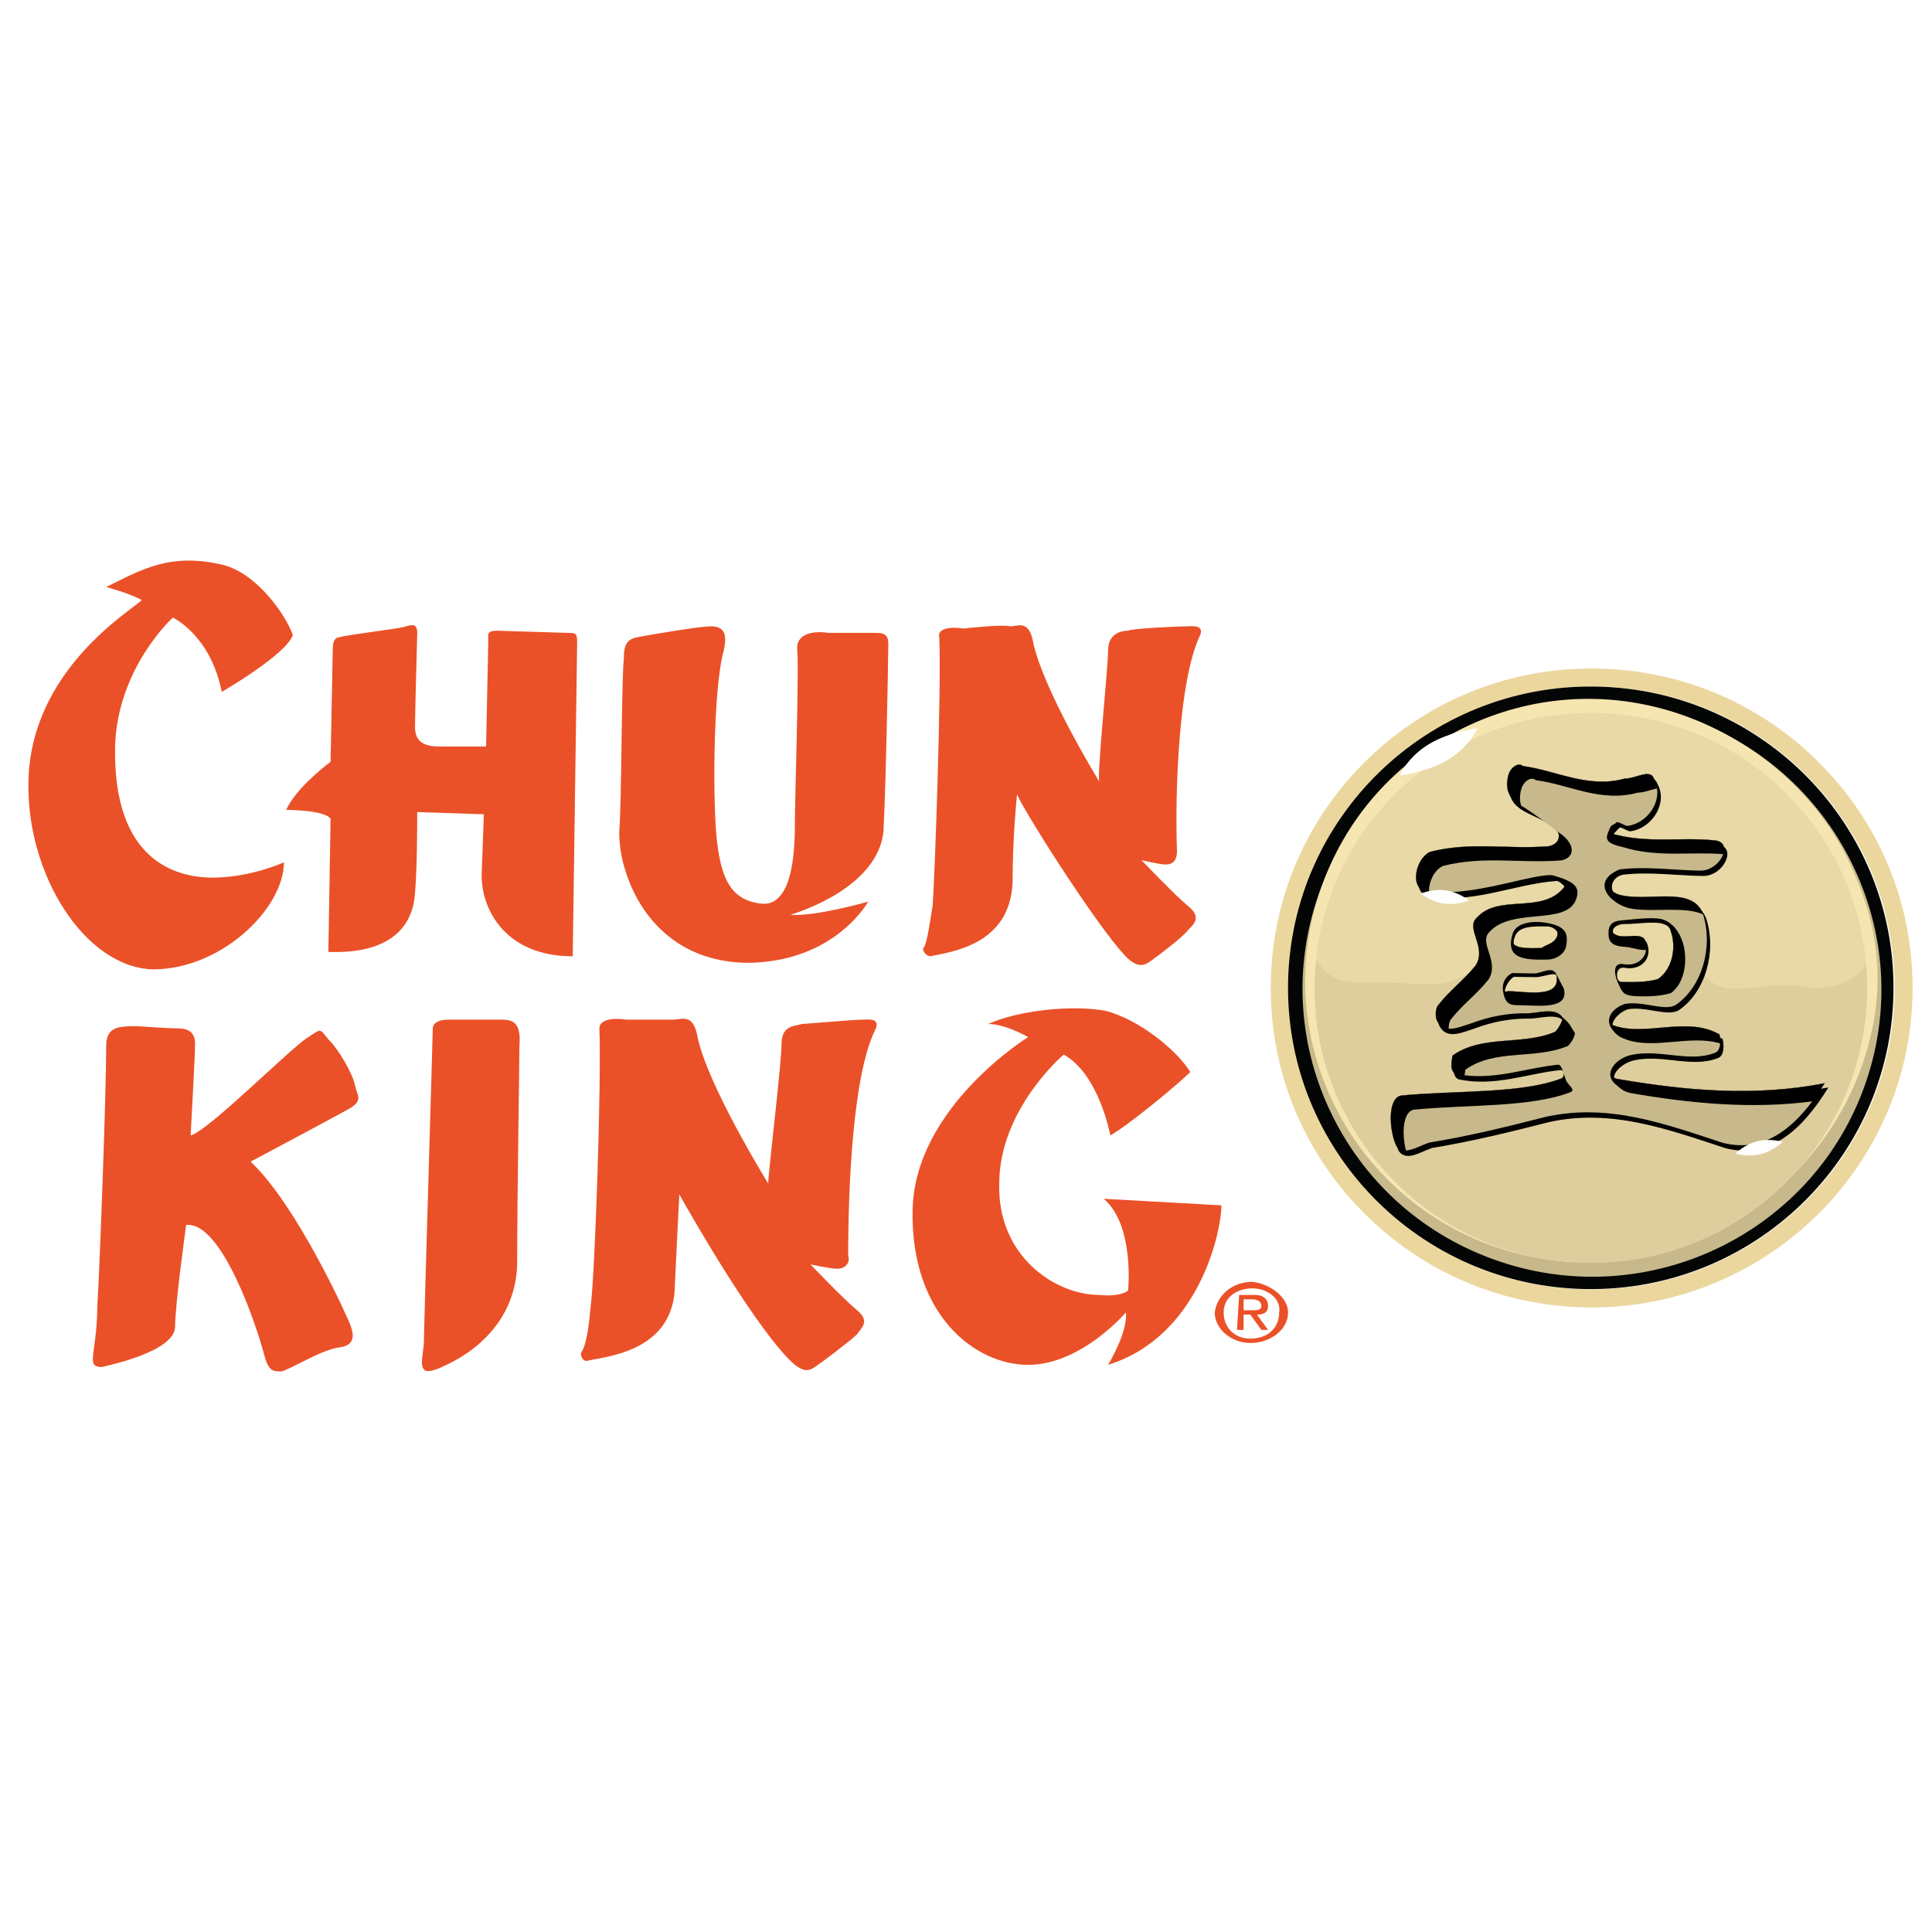
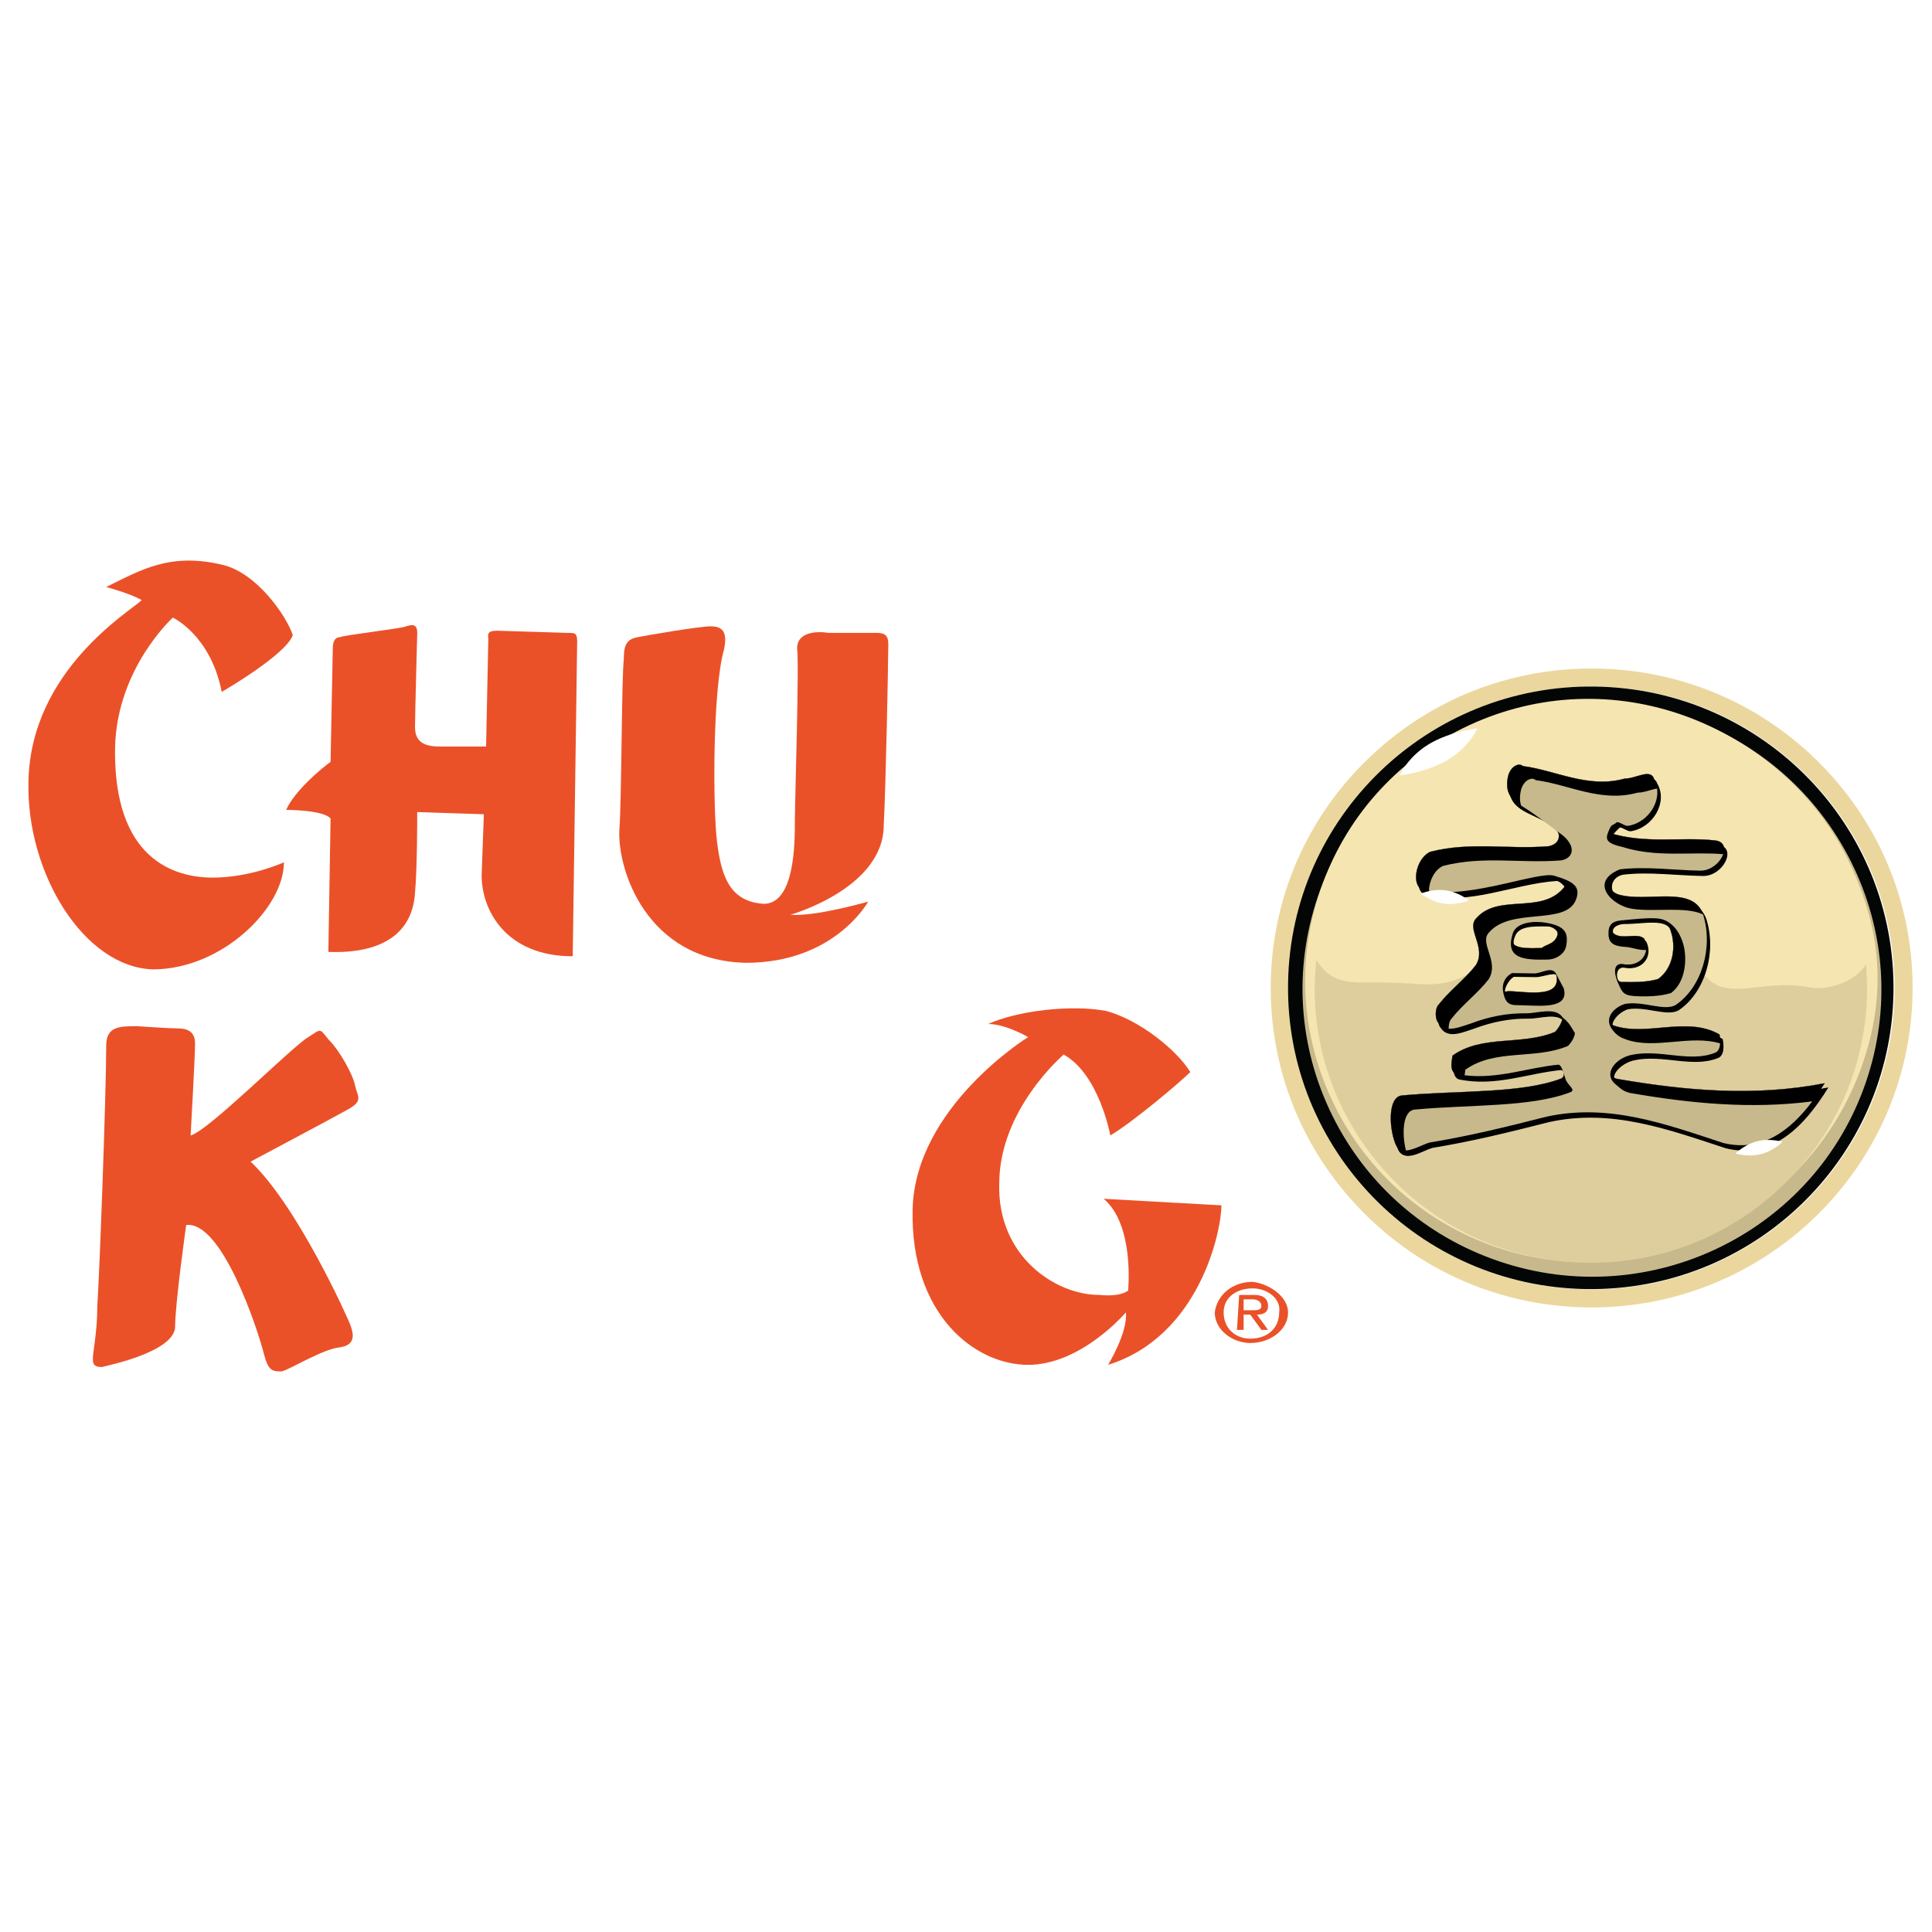
<svg xmlns="http://www.w3.org/2000/svg" version="1.0" id="Layer_1" x="0px" y="0px" width="192.756px" height="192.756px" viewBox="0 0 192.756 192.756" enable-background="new 0 0 192.756 192.756" xml:space="preserve">
  <g>
    <polygon fill-rule="evenodd" clip-rule="evenodd" fill="#FFFFFF" points="0,0 192.756,0 192.756,192.756 0,192.756 0,0  " />
    <path fill-rule="evenodd" clip-rule="evenodd" fill="#EB5128" d="M121.195,130.939c0.222-1.744,1.772-3.051,3.768-3.051   c1.773,0.217,3.547,1.525,3.547,3.051c0,1.744-1.773,3.053-3.769,3.053C122.968,133.992,121.195,132.684,121.195,130.939   L121.195,130.939z M124.741,133.557c1.773,0,2.882-1.09,2.882-2.617c0.222-1.307-1.108-2.398-2.66-2.398   c-1.551,0-2.881,0.873-2.881,2.398C122.082,132.467,123.189,133.557,124.741,133.557L124.741,133.557z M124.076,132.684h-0.664   l0.221-3.488h1.552c0.887,0,1.33,0.438,1.33,1.09c0,0.654-0.443,0.873-1.108,0.873l1.108,1.525h-0.665l-1.108-1.525h-0.665V132.684   L124.076,132.684z M124.963,130.723c0.443,0,0.887,0,0.887-0.438c0-0.436-0.443-0.652-0.887-0.652h-0.887v1.09H124.963   L124.963,130.723z" />
    <path fill-rule="evenodd" clip-rule="evenodd" fill="#EB5128" d="M14.142,59.875C13.034,60.964,3.06,66.85,2.838,77.968   C2.617,87.124,8.379,96.497,15.25,96.715c6.871,0,13.077-6.104,13.077-10.682c0,0-3.325,1.526-7.093,1.526   c-3.768,0-9.974-1.744-9.752-13.08c0.222-7.848,5.763-12.861,5.763-12.861s3.768,1.744,4.876,7.412c0,0,6.428-3.706,7.092-5.668   c-0.665-1.962-3.546-6.104-6.871-6.976c-5.319-1.308-8.201,0.437-11.747,2.18C10.596,58.566,13.034,59.22,14.142,59.875   L14.142,59.875z" />
    <path fill-rule="evenodd" clip-rule="evenodd" fill="#EB5128" d="M33.203,64.67l-0.222,11.336   c-0.887,0.653-3.546,2.833-4.433,4.795c0,0,3.768,0,4.433,0.872L32.76,94.971c5.762,0.218,8.422-2.18,8.644-5.886   c0.222-2.398,0.222-7.194,0.222-8.065l6.649,0.218l-0.222,6.104c0,3.488,2.438,8.066,9.088,8.066l0.443-31.391   c0-0.872-0.221-0.872-0.886-0.872l-7.093-0.218c-1.108,0-0.886,0.436-0.886,0.872L48.497,74.48h-4.654   c-1.773,0-2.438-0.654-2.438-1.962c0-1.09,0.222-9.374,0.222-9.374c0-0.872-0.443-0.872-1.108-0.654   c-0.443,0.218-6.206,0.872-6.649,1.09C33.425,63.581,33.203,64.017,33.203,64.67L33.203,64.67z" />
    <path fill-rule="evenodd" clip-rule="evenodd" fill="#EB5128" d="M62.238,65.76c-0.222,1.744-0.222,14.388-0.443,17.003   c-0.222,3.924,2.66,13.08,12.634,13.297c8.865,0,12.19-6.104,12.19-6.104s-5.32,1.526-7.757,1.308c0,0,9.309-2.616,9.309-8.938   c0.222-4.36,0.443-16.131,0.443-17.221s0.222-1.962-1.108-1.962c-1.33,0-3.768,0-4.876,0c-1.33-0.218-3.103,0-3.103,1.526   c0.222,1.526-0.222,15.259-0.222,17.221c0,2.18,0,8.284-3.103,8.284c-3.325-0.218-4.211-2.616-4.654-6.104   c-0.443-3.487-0.443-15.259,0.665-19.183c0.443-1.962-0.222-2.397-1.33-2.397c-1.108,0-6.206,0.872-7.314,1.09   C62.46,63.798,62.238,64.453,62.238,65.76L62.238,65.76z" />
-     <path fill-rule="evenodd" clip-rule="evenodd" fill="#EB5128" d="M96.149,62.708c-1.33-0.218-2.66,0-2.438,0.872   c0.222,5.014-0.443,23.979-0.665,26.813c-0.443,2.834-0.665,3.923-0.886,4.142c-0.222,0.218,0.222,0.872,0.665,0.872   c1.995-0.436,7.979-1.09,8.201-7.412c0-4.578,0.443-8.72,0.443-8.72c1.108,2.398,9.087,14.824,11.304,16.567   c0.887,0.654,1.33,0.436,1.773,0.218c0.665-0.436,3.546-2.616,3.989-3.27c0.665-0.653,1.33-1.308,0-2.397   c-1.107-0.872-4.654-4.578-4.654-4.578s1.773,0.436,2.438,0.436c0.887,0,1.108-0.654,1.108-1.308   c-0.222-6.322,0.221-17.003,2.216-21.363c0.665-1.308-0.665-1.09-1.33-1.09s-5.541,0.218-5.763,0.436c-0.222,0-1.995,0-1.995,1.962   c0,1.744-1.107,12.208-0.886,13.08c0,0-5.763-9.374-6.649-14.169c-0.443-1.962-1.552-1.308-2.217-1.308   C99.918,62.272,96.149,62.708,96.149,62.708L96.149,62.708z" />
-     <path fill-rule="evenodd" clip-rule="evenodd" fill="#EB5128" d="M62.46,101.729c-1.33-0.217-2.66,0-2.66,0.873   c0.222,5.014-0.443,24.85-0.887,27.902c-0.222,2.834-0.665,4.143-0.886,4.359c-0.222,0.438,0.222,1.09,0.665,0.873   c2.216-0.436,8.644-1.09,8.644-7.631c0.222-4.795,0.444-8.938,0.444-8.938c1.329,2.398,7.979,13.951,11.525,17.004   c0.886,0.654,1.33,0.654,1.995,0.219c0.666-0.438,3.546-2.617,4.211-3.271c0.443-0.652,1.33-1.307,0-2.396   s-4.654-4.578-4.654-4.578s1.995,0.436,2.66,0.436c0.886,0,1.33-0.654,1.108-1.309c0-6.758,0.443-17.875,2.66-22.453   c0.665-1.307-0.665-1.09-1.33-1.09s-5.763,0.436-5.984,0.436c-0.443,0.219-1.995,0-1.995,1.963c0,1.961-1.33,12.861-1.33,13.951   c0,0-6.206-10.027-7.092-14.822c-0.444-2.182-1.552-1.527-2.438-1.527C66.45,101.729,62.46,101.729,62.46,101.729L62.46,101.729z" />
    <path fill-rule="evenodd" clip-rule="evenodd" fill="#EB5128" d="M98.588,102.164c2.881-1.307,8.2-1.961,11.747-1.307   c3.324,0.871,7.093,3.924,8.422,6.104c-1.108,1.09-5.763,5.014-7.979,6.322c0,0-1.108-6.105-4.655-8.066   c0,0-6.427,5.449-6.427,12.861c-0.222,7.193,5.541,11.117,9.974,11.117c2.216,0.219,2.881-0.436,2.881-0.436   s0.665-6.539-2.438-9.156l11.747,0.654c0,2.617-2.217,13.08-11.305,15.914c0,0,1.995-3.27,1.773-5.232c0,0-4.433,5.232-9.752,5.232   s-11.747-5.014-11.525-15.479c0.222-10.244,11.525-17.221,11.525-17.221S100.36,102.164,98.588,102.164L98.588,102.164   L98.588,102.164z" />
-     <path fill-rule="evenodd" clip-rule="evenodd" fill="#EB5128" d="M44.729,101.729c-1.108,0-1.551,0.436-1.551,0.873   c0,0.654-0.887,30.082-0.887,31.172s-0.443,2.398,0,2.834c0.222,0.436,1.33,0,1.773-0.217c0.443-0.219,7.314-2.834,7.536-10.246   c0-7.412,0.222-19.402,0.222-21.799c0.222-2.617-0.887-2.617-1.995-2.617C48.718,101.729,44.729,101.729,44.729,101.729   L44.729,101.729z" />
    <path fill-rule="evenodd" clip-rule="evenodd" fill="#EB5128" d="M13.699,102.383c-1.773,0-3.103,0-3.103,1.963   c0,4.795-0.665,22.67-0.887,25.939c0,2.617-0.443,4.578-0.443,5.232c0,0.436,0,0.873,0.887,0.873   c0.886-0.219,7.092-1.527,7.314-3.924c0-2.398,1.108-10.246,1.108-10.246c3.546-0.436,7.092,10.246,7.757,12.861   c0.443,1.744,0.887,1.744,1.773,1.744c0.887-0.219,3.989-2.18,5.763-2.398s1.33-1.525,1.108-2.18   c-0.221-0.654-5.319-11.99-9.974-16.35c0,0,8.201-4.359,9.752-5.232c1.551-0.871,0.887-1.307,0.665-2.396   c-0.222-1.092-1.551-3.488-2.659-4.578c-0.887-1.09-0.666-1.09-1.995-0.219c-1.552,0.873-9.974,9.373-11.747,9.811   c0,0,0.443-7.848,0.443-9.156s-0.886-1.525-1.773-1.525S13.699,102.383,13.699,102.383L13.699,102.383z" />
    <path fill-rule="evenodd" clip-rule="evenodd" fill="#FFFFFF" stroke="#EBD79E" stroke-width="1.801" stroke-miterlimit="2.613" d="   M127.685,98.084c-0.13,8.273,2.981,16.102,8.768,22.041c5.787,5.943,13.55,9.287,21.861,9.416   c17.159,0.266,31.337-13.41,31.604-30.484c0.131-8.273-2.983-16.1-8.77-22.04c-5.784-5.944-13.55-9.287-21.862-9.416   c-8.309-0.129-16.176,2.974-22.144,8.729C131.171,82.086,127.813,89.813,127.685,98.084L127.685,98.084z" />
    <path fill-rule="evenodd" clip-rule="evenodd" fill="#040606" d="M159.184,68.499c16.683,0.261,29.991,13.924,29.729,30.526   c-0.262,16.602-13.991,29.846-30.674,29.586c-16.678-0.26-29.99-13.93-29.728-30.527C128.772,81.483,142.506,68.238,159.184,68.499   L159.184,68.499z" />
    <path fill-rule="evenodd" clip-rule="evenodd" fill="#C7B98B" d="M168.085,71.533c7.301,2.468,13.206,7.62,16.621,14.494   c3.418,6.878,3.936,14.661,1.466,21.911c-5.102,14.979-21.521,23.012-36.595,17.908c-7.305-2.469-13.209-7.617-16.625-14.492   c-3.413-6.879-3.934-14.66-1.462-21.913c2.473-7.253,7.64-13.11,14.551-16.494C152.952,69.565,160.781,69.064,168.085,71.533   L168.085,71.533z" />
    <path fill-rule="evenodd" clip-rule="evenodd" fill="#F5E5B1" d="M167.559,71.232c7.146,2.416,13.389,7.619,16.724,14.357   c3.333,6.733,4.107,13.358,1.444,20.849c-5.198,14.613-21.582,23.016-36.327,18.035c-7.146-2.416-12.918-7.455-16.256-14.191   c-3.337-6.732-3.838-14.358-1.411-21.469c2.425-7.111,7.486-12.854,14.255-16.174C152.755,69.315,160.414,68.817,167.559,71.232   L167.559,71.232z" />
-     <path fill-rule="evenodd" clip-rule="evenodd" fill="#E8D9A7" d="M159.157,71.133c7.361,0.114,14.235,3.075,19.36,8.337   c5.122,5.261,7.878,12.192,7.765,19.518c-0.237,15.121-12.792,27.234-27.989,26.996c-7.363-0.113-14.237-3.076-19.362-8.336   c-5.123-5.262-7.878-12.193-7.767-19.52c0.116-7.327,3.092-14.168,8.379-19.268C144.831,73.761,151.796,71.019,159.157,71.133   L159.157,71.133z" />
    <path fill-rule="evenodd" clip-rule="evenodd" fill="#DFCE9D" d="M186.186,96.202c0.02,0.475,0.104,2.308,0.097,2.787   c-0.237,15.121-12.792,27.234-27.989,26.996c-7.363-0.113-14.237-3.076-19.362-8.336c-5.123-5.262-7.878-12.193-7.767-19.52   c0.012-0.486,0.113-1.888,0.149-2.37c0.933,1.423,1.939,2.219,4.254,2.252c1.516,0.021,2.742-0.051,5.858,0.162   c3.037,0.209,4.852-0.488,6.987-2.559c0.255-0.245-0.358,4.588,0.024,4.555c5.436-0.49,16.183-1.51,19.984-2.93   c2.352-0.883,1.294,1.635,5.392,1.396c2.274-0.133,3.971-0.641,6.974-0.092C181.936,98.756,184.897,98.248,186.186,96.202   L186.186,96.202z" />
    <path fill-rule="evenodd" clip-rule="evenodd" stroke="#000000" stroke-width="0.103" stroke-miterlimit="2.613" d="   M150.732,77.983c0.232-1.062,1.118-1.433,1.475-1.065c3.272,0.414,6.523,2.279,10.182,1.25c1.093,0.014,2.568-1.049,2.914,0.04   c1.062,1.83-0.432,4.348-2.623,4.677c-0.365-0.004-0.721-0.377-1.088-0.378c-0.37,0.355-1.11,1.068-0.745,1.072   c3.625,1.143,7.119,0.376,10.553,0.76c1.879,0.212,0.498,3.039-1.505,3.006c-2.573-0.04-5.457-0.445-8.012-0.121   c-1.461,0.337-1.494,2.147-0.04,2.535c2.901,0.769,7.301-0.976,8.349,1.942c1.043,3.279-0.114,7.25-2.691,9.021   c-1.106,0.711-3.271-0.41-5.098-0.076c-1.102,0.346-2.217,1.777-1.128,2.156c3.26,1.137,7.301-0.973,10.549,0.891   c0,0,0.342,1.455-0.394,1.805c-2.564,1.049-5.509-0.381-8.381,0.236c-1.584,0.336-2.885,2.01-1.436,2.395   c6.904,1.193,13.758,1.785,20.7,0.439c-2.241,3.592-5.395,7.107-10.113,5.947c-5.8-1.902-11.415-3.977-17.628-2.621   c-4.025,1.025-7.683,1.924-11.701,2.588c-1.097,0.346-2.57,1.408-3.28,0.312c-0.709-1.463-0.934-4.869,0.562-5.006   c5.596-0.518,11.891-0.174,15.876-1.689c0.61-0.23,0.081-1.385-0.285-1.393c-3.281,0.311-6.584,1.709-10.216,0.926   c-0.72-0.369-0.34-1.455-0.333-1.814c2.949-2.133,6.938-0.982,10.237-2.381c0.371-0.359,0.749-1.074,0.752-1.438   c-0.71-1.102-2.544-0.402-3.64-0.42c-1.818-0.031-3.645,0.307-5.479,1c-1.1,0.348-2.565,1.051-3.277-0.047   c-0.358-0.371-0.34-1.457,0.027-1.816c1.116-1.432,2.59-2.496,3.706-3.93c1.122-1.796-1.035-3.64,0.073-4.712   c2.227-2.502,6.564-0.263,8.796-3.125c0.006-0.365-0.715-1.1-1.077-1.106c-4.375,0.297-8.784,2.524-13.139,1.366   c-1.084-0.378-0.68-3.029,0.79-3.733c4.021-1.024,7.651-0.244,11.666-0.54c0.366,0.002,1.463-0.342,1.116-1.438   C154.694,80.945,149.947,81.6,150.732,77.983L150.732,77.983z M162.05,92.138c-0.514-0.01-1.462,0.339-1.108,1.069   c0.709,1.099,2.547,0.041,3.268,0.775c0.705,1.462-0.411,2.897-2.228,2.504c-1.093-0.016-0.758,1.802-0.027,1.814   c1.095,0.014,2.547,0.039,3.647-0.305c1.475-1.068,1.871-3.236,1.172-5.059C166.432,91.48,163.871,92.166,162.05,92.138   L162.05,92.138z M154.395,92.381c-1.455-0.02-2.913-0.048-3.293,1.036c-0.758,1.801,1.798,1.479,2.89,1.493   c0.37-0.355,1.099-0.343,1.474-1.063C155.84,93.129,155.125,92.392,154.395,92.381L154.395,92.381z M153.221,97.438   c-0.727-0.012-1.455-0.021-2.184-0.031c-0.734,0.35-1.489,2.15-0.395,1.803c1.824,0.029,5.455,0.811,4.767-1.734   C155.421,96.749,153.95,97.449,153.221,97.438L153.221,97.438z" />
    <path fill-rule="evenodd" clip-rule="evenodd" stroke="#000000" stroke-width="0.026" stroke-miterlimit="2.613" d="   M150.454,77.5c0.231-1.066,1.117-1.435,1.476-1.066c3.272,0.416,6.519,2.276,10.18,1.248c1.093,0.017,2.567-1.048,2.916,0.044   c1.062,1.833-0.432,4.343-2.623,4.673c-0.364-0.006-0.725-0.373-1.088-0.377c-0.371,0.355-1.111,1.067-0.75,1.074   c3.628,1.144,7.121,0.375,10.558,0.759c1.878,0.211,0.497,3.039-1.504,3.01c-2.578-0.042-5.459-0.45-8.016-0.128   c-1.464,0.341-1.492,2.154-0.039,2.538c2.902,0.773,7.302-0.973,8.349,1.943c1.042,3.277-0.113,7.247-2.694,9.022   c-1.103,0.709-3.271-0.414-5.098-0.08c-1.097,0.348-2.216,1.777-1.128,2.158c3.263,1.139,7.302-0.973,10.553,0.891   c0,0,0.341,1.455-0.392,1.807c-2.567,1.049-5.513-0.381-8.384,0.23c-1.584,0.34-2.887,2.01-1.434,2.398   c6.901,1.191,13.754,1.783,20.696,0.439c-2.238,3.59-5.394,7.111-10.111,5.949c-5.799-1.906-11.414-3.975-17.627-2.623   c-4.022,1.025-7.683,1.924-11.7,2.586c-1.1,0.348-2.575,1.414-3.284,0.314c-0.705-1.465-0.932-4.871,0.565-5.01   c5.592-0.516,11.887-0.17,15.873-1.684c0.613-0.234,0.085-1.387-0.28-1.395c-3.285,0.309-6.584,1.709-10.216,0.93   c-0.724-0.377-0.34-1.459-0.339-1.82c2.949-2.131,6.942-0.979,10.242-2.379c0.368-0.355,0.746-1.076,0.751-1.439   c-0.71-1.096-2.545-0.402-3.638-0.416c-1.818-0.029-3.646,0.303-5.482,1.002c-1.096,0.344-2.562,1.049-3.274-0.055   c-0.361-0.369-0.344-1.455,0.027-1.811c1.116-1.432,2.591-2.496,3.705-3.931c1.123-1.795-1.035-3.643,0.073-4.712   c2.227-2.504,6.562-0.258,8.793-3.126c0.006-0.364-0.711-1.099-1.074-1.103c-4.377,0.292-8.783,2.521-13.138,1.364   c-1.087-0.382-0.679-3.03,0.787-3.733c4.024-1.027,7.654-0.243,11.665-0.544c0.364,0.006,1.466-0.34,1.117-1.431   C154.414,80.46,149.671,81.113,150.454,77.5L150.454,77.5z M161.889,91.815c-0.516-0.007-1.465,0.344-1.111,1.074   c0.711,1.1,2.551,0.039,3.269,0.778c0.704,1.46-0.411,2.891-2.226,2.501c-1.093-0.018-0.757,1.798-0.031,1.81   c1.096,0.021,2.549,0.043,3.65-0.303c1.474-1.066,1.874-3.234,1.171-5.056C166.271,91.158,163.709,91.848,161.889,91.815   L161.889,91.815z M154.236,92.06c-1.461-0.021-2.918-0.042-3.297,1.035c-0.76,1.802,1.796,1.481,2.889,1.496   c0.369-0.353,1.098-0.345,1.475-1.061C155.677,92.807,154.96,92.072,154.236,92.06L154.236,92.06z M153.061,97.119   c-0.73-0.012-1.455-0.023-2.186-0.035c-0.734,0.354-1.493,2.154-0.395,1.809c1.823,0.029,5.452,0.811,4.764-1.739   C155.258,96.427,153.789,97.133,153.061,97.119L153.061,97.119z" />
    <path fill-rule="evenodd" clip-rule="evenodd" fill="#C7B98B" d="M180.807,109.885c-6.091,0.789-12.122,0.211-18.195-0.842   c-0.745-0.201-0.902-0.43-1.419-0.855c-1.299-1.068-0.007-2.602,1.577-2.941c2.871-0.611,5.816,0.818,8.384-0.23   c0.331-0.158,0.438-0.545,0.461-0.918c-3.005-0.889-6.477,0.623-9.347-0.379c-0.562-0.195-0.985-0.396-1.458-1.064   c-0.783-1.113,0.214-2.146,1.311-2.494c1.826-0.334,3.995,0.789,5.098,0.08c2.577-1.771,3.732-5.736,2.694-9.012   c-1.807-0.828-4.816-0.215-7.073-0.558c-1.992-0.296-4.368-2.645-1.236-3.934c2.557-0.322,5.438,0.086,8.016,0.128   c1.104,0.014,2.02-0.842,2.301-1.646c-3.281-0.271-6.618,0.37-10.076-0.725c-1.837-0.409-1.669-0.884-1.25-1.819   c0.213-0.477,0.351-0.298,0.722-0.653c0.363,0.004,0.724,0.371,1.088,0.377c1.831-0.273,3.157-2.08,2.922-3.73   c-0.586,0.095-1.318,0.421-1.936,0.411c-3.663,1.031-6.91-0.833-10.182-1.247c-0.359-0.368-1.247,0.005-1.476,1.068   c-0.133,0.604-0.1,1.081,0.035,1.48c1.294,0.76,3.185,2.265,3.701,2.637c0.519,0.373,0,0.006,0.004,0.013   c0.552,0.347,1.018,0.771,1.272,1.386c0.349,1.094-0.752,1.439-1.116,1.432c-4.011,0.301-7.641-0.483-11.664,0.544   c-0.894,0.424-1.385,1.562-1.402,2.477c4.14,0.786,10.937-1.956,12.475-1.507c2.009,0.586,2.679,1.121,2.201,2.385   c-0.988,2.63-6.416,0.739-8.643,3.242c-1.107,1.07,1.048,2.917-0.073,4.713c-1.116,1.436-2.591,2.5-3.706,3.93   c-0.2,0.197-0.293,0.605-0.283,1c0.709,0.043,1.556-0.316,2.254-0.533c1.836-0.699,3.664-1.031,5.482-1.002   c1.093,0.014,2.928-0.68,3.638,0.416c0.188,0.172,0.251,0.184,0.517,0.484c0.264,0.297,0.366,0.549,0.702,1.066   c-0.009,0.363-0.322,0.932-0.693,1.289c-3.301,1.396-7.292,0.248-10.24,2.379c0,0.119-0.044,0.32-0.075,0.545   c3.295,0.414,6.333-0.768,9.352-1.055c0.365,0.008,0.546,1.004,0.766,1.547c0.222,0.541,1.037,0.973,0.423,1.207   c-3.986,1.518-9.912,1.207-15.508,1.725c-1.231,0.113-1.293,2.445-0.882,4.082c0.725-0.033,1.603-0.559,2.327-0.787   c4.018-0.662,7.678-1.561,11.7-2.586c6.213-1.352,11.828,0.717,17.627,2.623C175.836,114.996,178.671,112.736,180.807,109.885   L180.807,109.885z M150.939,93.095c0.379-1.077,2.084-1.243,3.297-1.035c1.945,0.339,2.253,1.005,2.022,2.312   c-0.14,0.802-0.996,1.342-1.845,1.365C152.026,95.792,150.115,95.661,150.939,93.095L150.939,93.095z M151.759,100.295   c-0.929-0.027-1.587,0.107-1.813-1.504c-0.077-0.646,0.195-1.354,0.93-1.707c0.73,0.012,1.455,0.023,2.186,0.035   c0.729,0.014,1.758-0.764,2.184,0.034c0.43,0.798,0.52,1.005,0.776,1.47C156.579,100.738,153.578,100.322,151.759,100.295   L151.759,100.295z M162.158,94.471c-1.422-0.078-1.73-0.549-1.672-1.552c0.058-1,0.89-1.054,1.402-1.104   c1.606-0.14,3.274-0.364,4.125-0.04c0.488,0.191,1.365,0.702,1.873,2.242c0.506,1.538,0.302,3.992-1.171,5.059   c-1.103,0.346-2.56,0.371-3.649,0.303c-1.163-0.07-1.257-0.506-1.565-1.15c-0.307-0.637-0.773-2.078,0.319-2.06   c1.332,0.289,2.28-0.414,2.413-1.385C163.441,94.811,162.796,94.508,162.158,94.471L162.158,94.471z" />
    <path fill-rule="evenodd" clip-rule="evenodd" fill="#FFFFFF" d="M144.494,75.78c2.142-1.302,2.911-3.115,2.911-3.115   c0.003,0-2.704,0.288-4.85,1.584c-2.144,1.299-2.913,3.119-2.913,3.119S142.35,77.076,144.494,75.78L144.494,75.78z" />
    <path fill-rule="evenodd" clip-rule="evenodd" fill="#FFFFFF" d="M175.657,115.152c1.296-0.318,2.183-1.225,2.183-1.225   s-1.211-0.391-2.506-0.068c-1.295,0.318-2.181,1.227-2.181,1.227S174.362,115.473,175.657,115.152L175.657,115.152z" />
    <path fill-rule="evenodd" clip-rule="evenodd" fill="#FFFFFF" d="M144.06,90.153c1.321,0.19,2.485-0.32,2.485-0.32   s-0.976-0.816-2.295-1.001c-1.322-0.187-2.487,0.321-2.487,0.321S142.739,89.967,144.06,90.153L144.06,90.153z" />
  </g>
</svg>